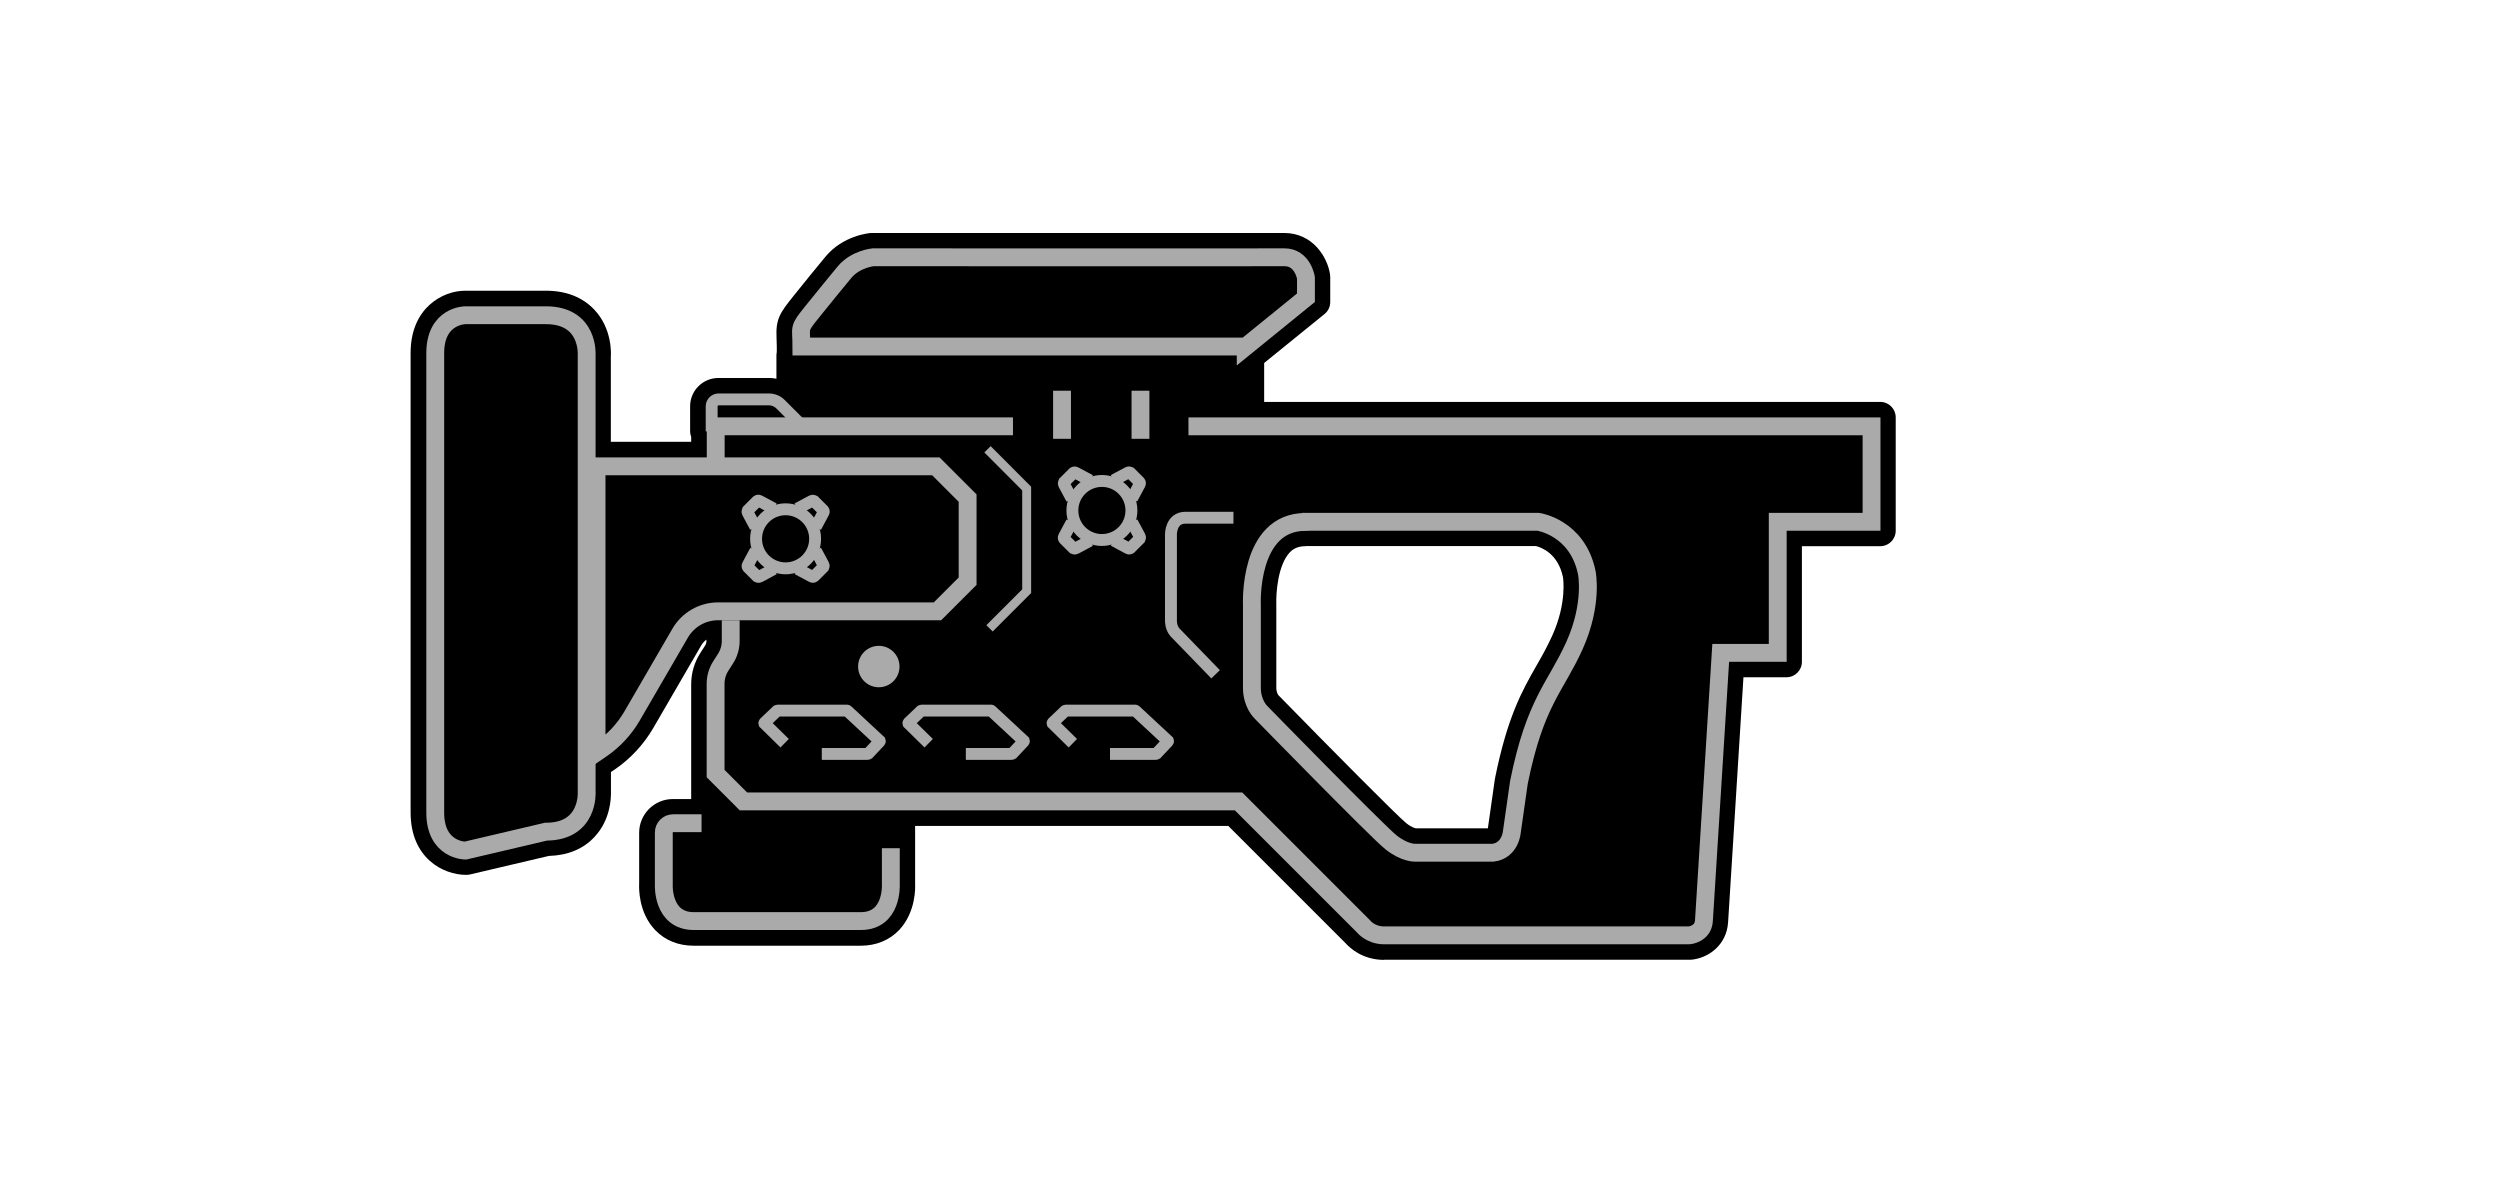
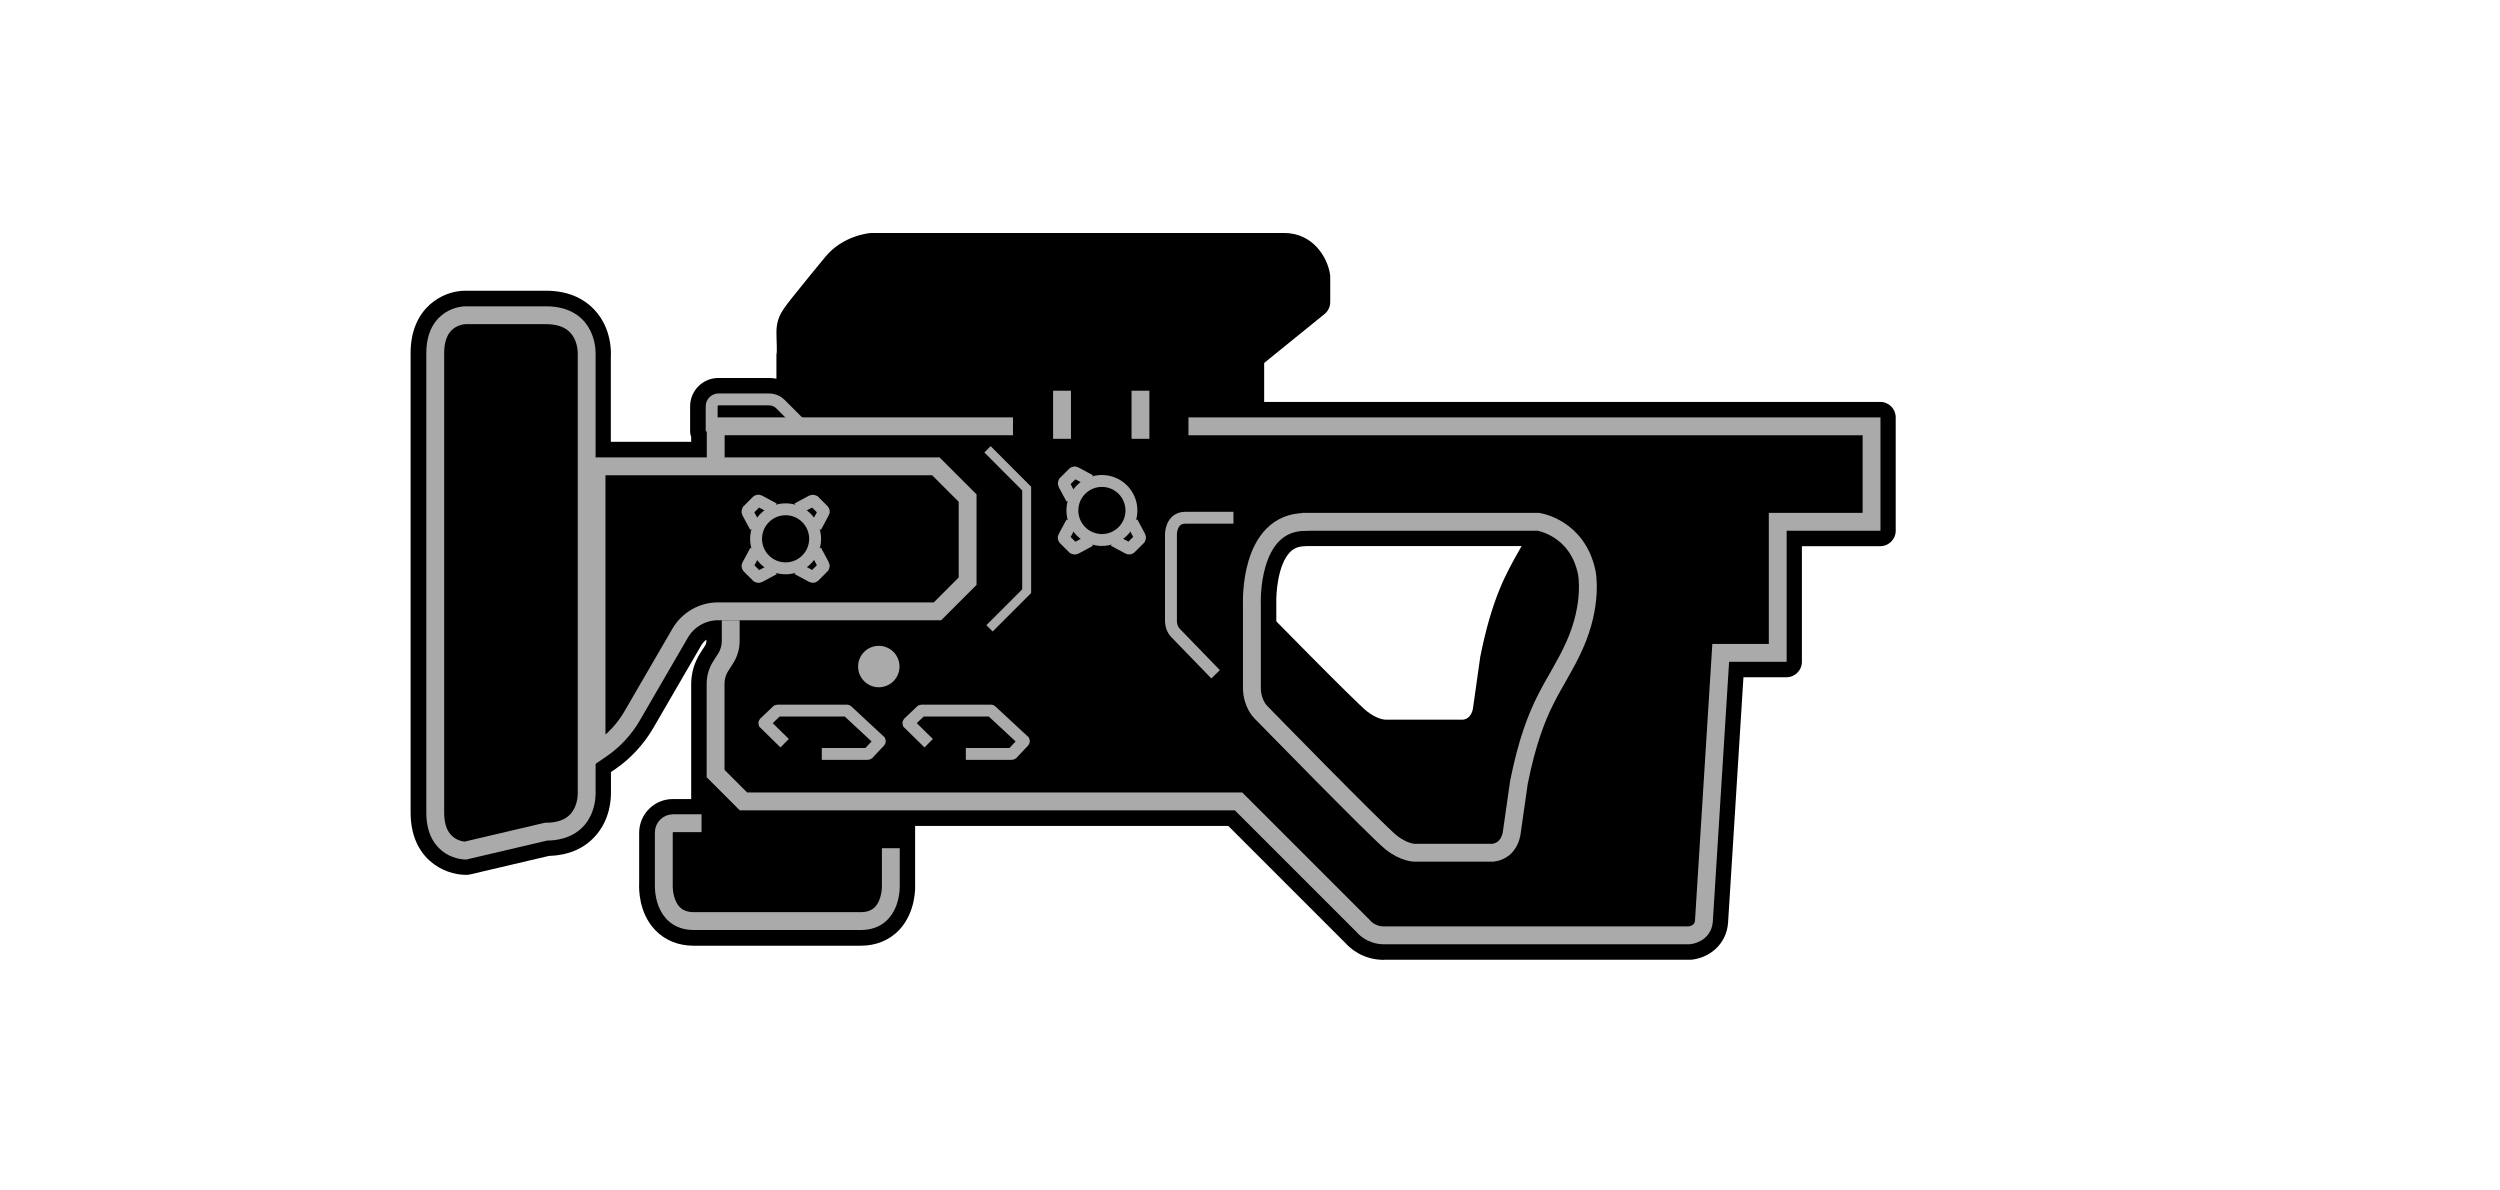
<svg xmlns="http://www.w3.org/2000/svg" id="Layer_1" version="1.1" viewBox="0 0 210 100">
  <defs>
    <style>
      .st0, .st1, .st2 {
        fill: none;
        stroke: #aaa;
        stroke-miterlimit: 10;
      }

      .st3 {
        fill: #aaa;
      }

      .st1 {
        stroke-width: 1.5px;
      }

      .st2 {
        stroke-width: .75px;
      }
    </style>
  </defs>
  <path d="M116.26,80.63c-1.83,0-2.9-1.03-3.25-1.42l-9.83-9.83h-26.31v4.94c.01.16.09,2.28-1.34,3.8-.82.86-1.94,1.32-3.23,1.32h-14.04c-1.29,0-2.41-.46-3.23-1.32-1.4-1.47-1.36-3.51-1.34-3.9v-4.27c0-1.56,1.27-2.83,2.83-2.83h1.54v-9.65c0-.93.27-1.84.77-2.62l.39-.61c.08-.12.12-.25.12-.39v-.12c-.18.13-.33.3-.44.49l-4.04,6.96c-.79,1.35-1.89,2.54-3.18,3.43l-.36.24v1.68c.01.56-.05,2.36-1.39,3.78-.94,1.01-2.23,1.54-3.83,1.59l-6.64,1.56c-.1.02-.2.03-.3.03-1.93,0-4.67-1.4-4.67-5.24V29.66c0-3.84,2.74-5.24,4.58-5.24h6.77c1.72,0,3.09.54,4.09,1.6,1.5,1.59,1.4,3.69,1.38,3.92v7.17h6.75v-.41c-.06-.14-.09-.3-.09-.46v-2.11c0-1.32,1.07-2.38,2.38-2.38h4.22c.22,0,.44.02.65.06v-1.95c0-.1.01-.2.03-.29v-.46c0-.29-.01-.52-.02-.7-.08-1.61.28-2.12,1.41-3.53.96-1.2,2.01-2.49,2.71-3.33,1.46-1.75,3.58-1.96,3.82-1.98.03,0,.4,0,.4,0h23.96c5.32,0,9.61,0,10.33,0,2.45,0,3.65,2.07,3.86,3.46,0,.03.02.21.02.21v2.13c0,.39-.17.76-.48,1.01l-5.07,4.11v3.27h51.75c.72,0,1.3.58,1.3,1.3v9.52c0,.72-.58,1.3-1.3,1.3h-6.58v9.71c0,.72-.58,1.3-1.3,1.3h-3.61l-1.29,20.58c-.12,1.92-1.66,3.03-3.13,3.15-.03,0-.07,0-.1,0h-25.68ZM109.68,45.88c-.58,0-.99.16-1.33.51-1.02,1.07-1.17,3.47-1.14,4.31v7.07c0,.41.17.62.17.62,4.7,4.81,10.08,10.23,10.75,10.76.49.39.8.43.81.43h6.04s.59-4.15.59-4.15c1.05-5.24,2.3-7.42,3.5-9.53.46-.8.89-1.56,1.32-2.51,1.26-2.78.9-4.88.9-4.9-.41-1.99-1.8-2.5-2.27-2.62h-19.33Z" />
-   <path d="M104.9,35.06v-5.19l5.55-4.5v-2.14c-.14-.82-.85-2.37-2.58-2.36-.72,0-5.01,0-10.34,0-10.12,0-23.99,0-24.25,0-.07,0-1.8.17-2.92,1.52-.69.83-1.74,2.12-2.7,3.31-1.04,1.3-1.18,1.51-1.12,2.63,0,.2.02.46.02.79v.75h-.03v4.35l-.61-.61c-.36-.36-.83-.55-1.33-.55h-4.22c-.6,0-1.08.49-1.08,1.08v2.11h.09v2.17h-9.35v-8.56c0-.07.1-1.73-1.03-2.94-.74-.79-1.79-1.19-3.14-1.19h-6.77c-1.13,0-3.28.82-3.28,3.94v38.59c0,3.12,2.15,3.94,3.28,3.94h.09l6.77-1.6c1.3-.02,2.33-.42,3.05-1.19,1.13-1.21,1.04-2.87,1.04-2.89v-2.37s.92-.63.92-.63c1.13-.78,2.1-1.82,2.79-3.01l4.04-6.96c.52-.9,1.5-1.46,2.54-1.46h.33v1.75c0,.39-.11.77-.32,1.09l-.39.61c-.37.57-.57,1.23-.57,1.91v10.95h-2.84c-.84,0-1.53.69-1.53,1.53v4.34c0,.18-.06,1.84.99,2.94.57.6,1.34.91,2.29.91h14.04c.94,0,1.71-.31,2.29-.91,1.05-1.1,1-2.75.99-2.9v-6.24h28.14l10.24,10.24c.19.23.94,1.01,2.29,1.01h25.68c.63-.05,1.84-.52,1.93-1.93l1.36-21.8h4.83v-11.01h7.88v-9.52h-53.05ZM107.42,45.5c.59-.62,1.33-.92,2.26-.92h19.47c.38.07,2.79.65,3.41,3.68,0,.02.47,2.45-.99,5.68-.45.99-.9,1.78-1.37,2.61-1.15,2.02-2.35,4.11-3.34,9.07l-.59,4.18c-.01.16-.12.99-.84,1.09h-6.56s-.66-.01-1.54-.71c-.91-.72-8.16-8.1-10.89-10.9-.02-.02-.52-.53-.52-1.51v-7.02s-.14-3.54,1.5-5.25Z" />
+   <path d="M104.9,35.06v-5.19l5.55-4.5v-2.14c-.14-.82-.85-2.37-2.58-2.36-.72,0-5.01,0-10.34,0-10.12,0-23.99,0-24.25,0-.07,0-1.8.17-2.92,1.52-.69.83-1.74,2.12-2.7,3.31-1.04,1.3-1.18,1.51-1.12,2.63,0,.2.02.46.02.79v.75h-.03v4.35l-.61-.61c-.36-.36-.83-.55-1.33-.55h-4.22c-.6,0-1.08.49-1.08,1.08v2.11h.09v2.17h-9.35v-8.56c0-.07.1-1.73-1.03-2.94-.74-.79-1.79-1.19-3.14-1.19h-6.77c-1.13,0-3.28.82-3.28,3.94v38.59c0,3.12,2.15,3.94,3.28,3.94h.09l6.77-1.6c1.3-.02,2.33-.42,3.05-1.19,1.13-1.21,1.04-2.87,1.04-2.89v-2.37s.92-.63.92-.63c1.13-.78,2.1-1.82,2.79-3.01l4.04-6.96c.52-.9,1.5-1.46,2.54-1.46h.33v1.75c0,.39-.11.77-.32,1.09l-.39.61c-.37.57-.57,1.23-.57,1.91v10.95h-2.84c-.84,0-1.53.69-1.53,1.53v4.34c0,.18-.06,1.84.99,2.94.57.6,1.34.91,2.29.91h14.04c.94,0,1.71-.31,2.29-.91,1.05-1.1,1-2.75.99-2.9v-6.24h28.14l10.24,10.24c.19.23.94,1.01,2.29,1.01h25.68c.63-.05,1.84-.52,1.93-1.93l1.36-21.8h4.83v-11.01h7.88v-9.52h-53.05Zc.59-.62,1.33-.92,2.26-.92h19.47c.38.07,2.79.65,3.41,3.68,0,.02.47,2.45-.99,5.68-.45.99-.9,1.78-1.37,2.61-1.15,2.02-2.35,4.11-3.34,9.07l-.59,4.18c-.01.16-.12.99-.84,1.09h-6.56s-.66-.01-1.54-.71c-.91-.72-8.16-8.1-10.89-10.9-.02-.02-.52-.53-.52-1.51v-7.02s-.14-3.54,1.5-5.25Z" />
  <g>
    <g>
      <path class="st0" d="M68.52,44.27l.66-1.23c.03-.05.02-.12-.02-.17l-.78-.78s-.11-.05-.17-.02l-1.23.66" />
      <path class="st0" d="M63.47,46.25l-.66,1.23c-.03.05-.02.12.02.17l.78.78s.11.05.17.02l1.23-.66" />
      <path class="st0" d="M66.98,47.78l1.23.66c.05.03.12.02.17-.02l.78-.78s.05-.11.02-.17l-.66-1.23" />
      <path class="st0" d="M65,42.73l-1.23-.66c-.05-.03-.12-.02-.17.02l-.78.78s-.05.11-.02.17l.66,1.23" />
      <circle class="st0" cx="65.99" cy="45.26" r="2.48" />
    </g>
    <g>
-       <path class="st0" d="M95.08,41.89l.66-1.23c.03-.05.02-.12-.02-.17l-.78-.78s-.11-.05-.17-.02l-1.23.66" />
      <path class="st0" d="M90.03,43.87l-.66,1.23c-.03.05-.02.12.02.17l.78.78s.11.05.17.02l1.23-.66" />
      <path class="st0" d="M93.55,45.4l1.23.66c.05.03.12.02.17-.02l.78-.78s.05-.11.02-.17l-.66-1.23" />
      <path class="st0" d="M91.57,40.36l-1.23-.66c-.05-.03-.12-.02-.17.02l-.78.78s-.05.11-.02.17l.66,1.23" />
      <circle class="st0" cx="92.56" cy="42.88" r="2.48" />
    </g>
    <circle class="st3" cx="73.82" cy="55.99" r="1.74" />
    <path class="st0" d="M67.06,35.45l-1.5-1.5c-.26-.26-.61-.4-.98-.4h-4.22c-.32,0-.58.26-.58.58v2.11" />
    <path class="st1" d="M109.68,43.83h19.53s3.3.47,4.08,4.27c0,0,.55,2.61-1.04,6.14-1.59,3.52-3.3,4.72-4.66,11.48l-.59,4.13s-.1,1.59-1.59,1.78h-6.54s-.87.04-2.02-.87-10.94-10.94-10.94-10.94c0,0-.75-.7-.75-2.05v-6.98s-.33-6.95,4.51-6.95Z" />
    <path class="st1" d="M49.28,31.34v-1.53s.22-3.33-3.42-3.33h-6.77s-2.53,0-2.53,3.19v38.59c0,3.19,2.53,3.19,2.53,3.19l6.77-1.59c3.64,0,3.42-3.33,3.42-3.33V31.34Z" />
    <path class="st1" d="M74.83,71.25v3.06s.16,3.06-2.52,3.06h-2.52s-8.99,0-8.99,0h-2.52c-2.68,0-2.52-3.06-2.52-3.06v-4.38c0-.43.35-.78.78-.78h2.39" />
    <polyline class="st1" points="85.09 35.81 60.12 35.81 60.12 38.66" />
-     <path class="st1" d="M104.64,29.12l5.06-4.11v-1.67s-.27-1.74-1.82-1.73c-2.11.02-34.53,0-34.53,0,0,0-1.47.13-2.41,1.25-.69.83-1.73,2.11-2.69,3.3-1.25,1.55-.93,1.22-.93,2.95h37.32Z" />
    <line class="st1" x1="89.21" y1="32.82" x2="89.21" y2="36.86" />
    <line class="st1" x1="95.8" y1="32.82" x2="95.8" y2="36.86" />
    <path class="st0" d="M65.91,62.43l-1.7-1.67s-.01-.03,0-.04l1.06-1.01s.04-.02.05-.02h5.81s.04,0,.05.02l2.72,2.53s.01.03,0,.04l-.97,1.03s-.03.02-.05.02h-3.85" />
    <path class="st0" d="M78.01,62.43l-1.7-1.67s-.01-.03,0-.04l1.06-1.01s.04-.02.05-.02h5.81s.04,0,.05.02l2.72,2.53s.01.03,0,.04l-.97,1.03s-.03.02-.05.02h-3.85" />
-     <path class="st0" d="M90.12,62.43l-1.7-1.67s-.01-.03,0-.04l1.06-1.01s.04-.02.05-.02h5.81s.04,0,.05.02l2.72,2.53s.01.03,0,.04l-.97,1.03s-.03.02-.05.02h-3.85" />
    <path class="st0" d="M103.61,43.49h-4.04c-1.21,0-1.21,1.37-1.21,1.37v7.26s-.03.58.34,1l3.41,3.52" />
    <path class="st1" d="M50.11,39.17h28.5l2.67,2.67v6.98l-2.53,2.53h-18.43c-1.31,0-2.53.7-3.19,1.84l-4.04,6.96c-.64,1.1-1.52,2.05-2.57,2.77l-.41.28v-24.02Z" />
    <polyline class="st2" points="82.95 37.74 86.24 41.04 86.24 49.66 83.12 52.78" />
    <path class="st1" d="M99.83,35.81h57.38v8.02h-7.88v11.01h-4.79s-1.34,21.36-1.41,22.5-1.24,1.23-1.24,1.23h-25.62c-1.16,0-1.74-.76-1.74-.76l-10.49-10.49h-41.59l-2.34-2.34v-7.54c0-.53.15-1.05.44-1.5l.39-.61c.29-.45.44-.97.44-1.5v-1.73" />
  </g>
</svg>